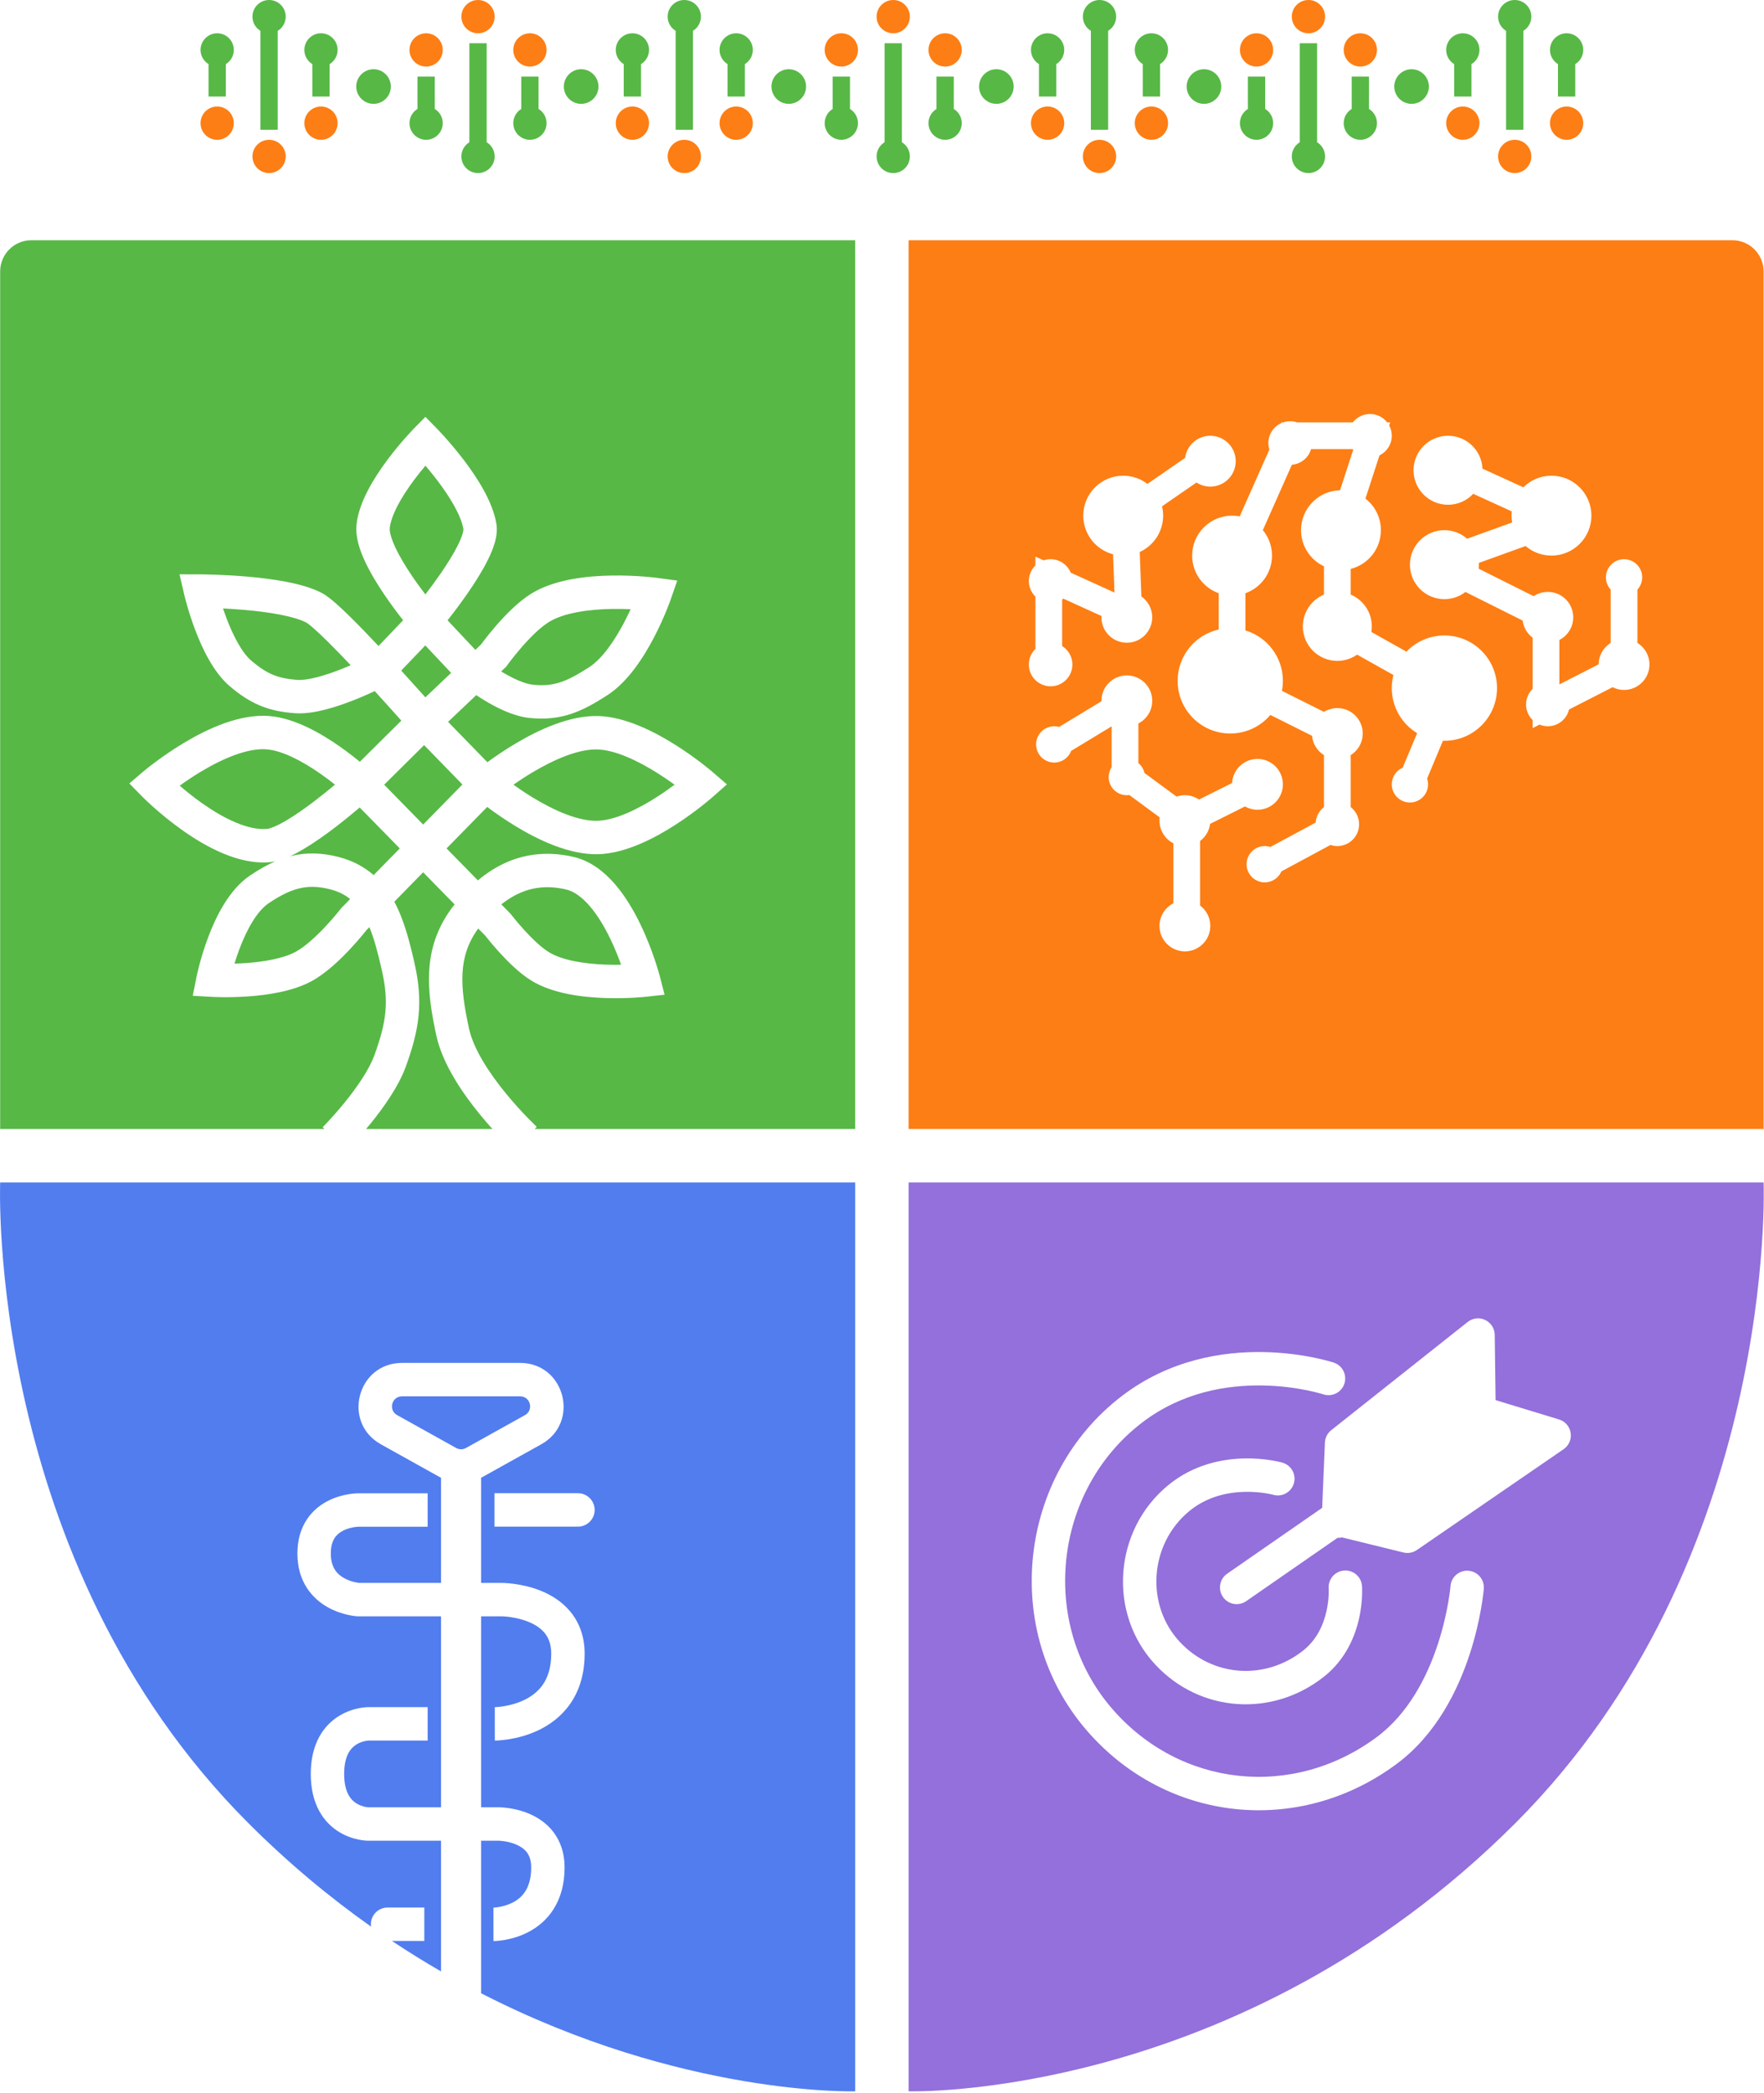
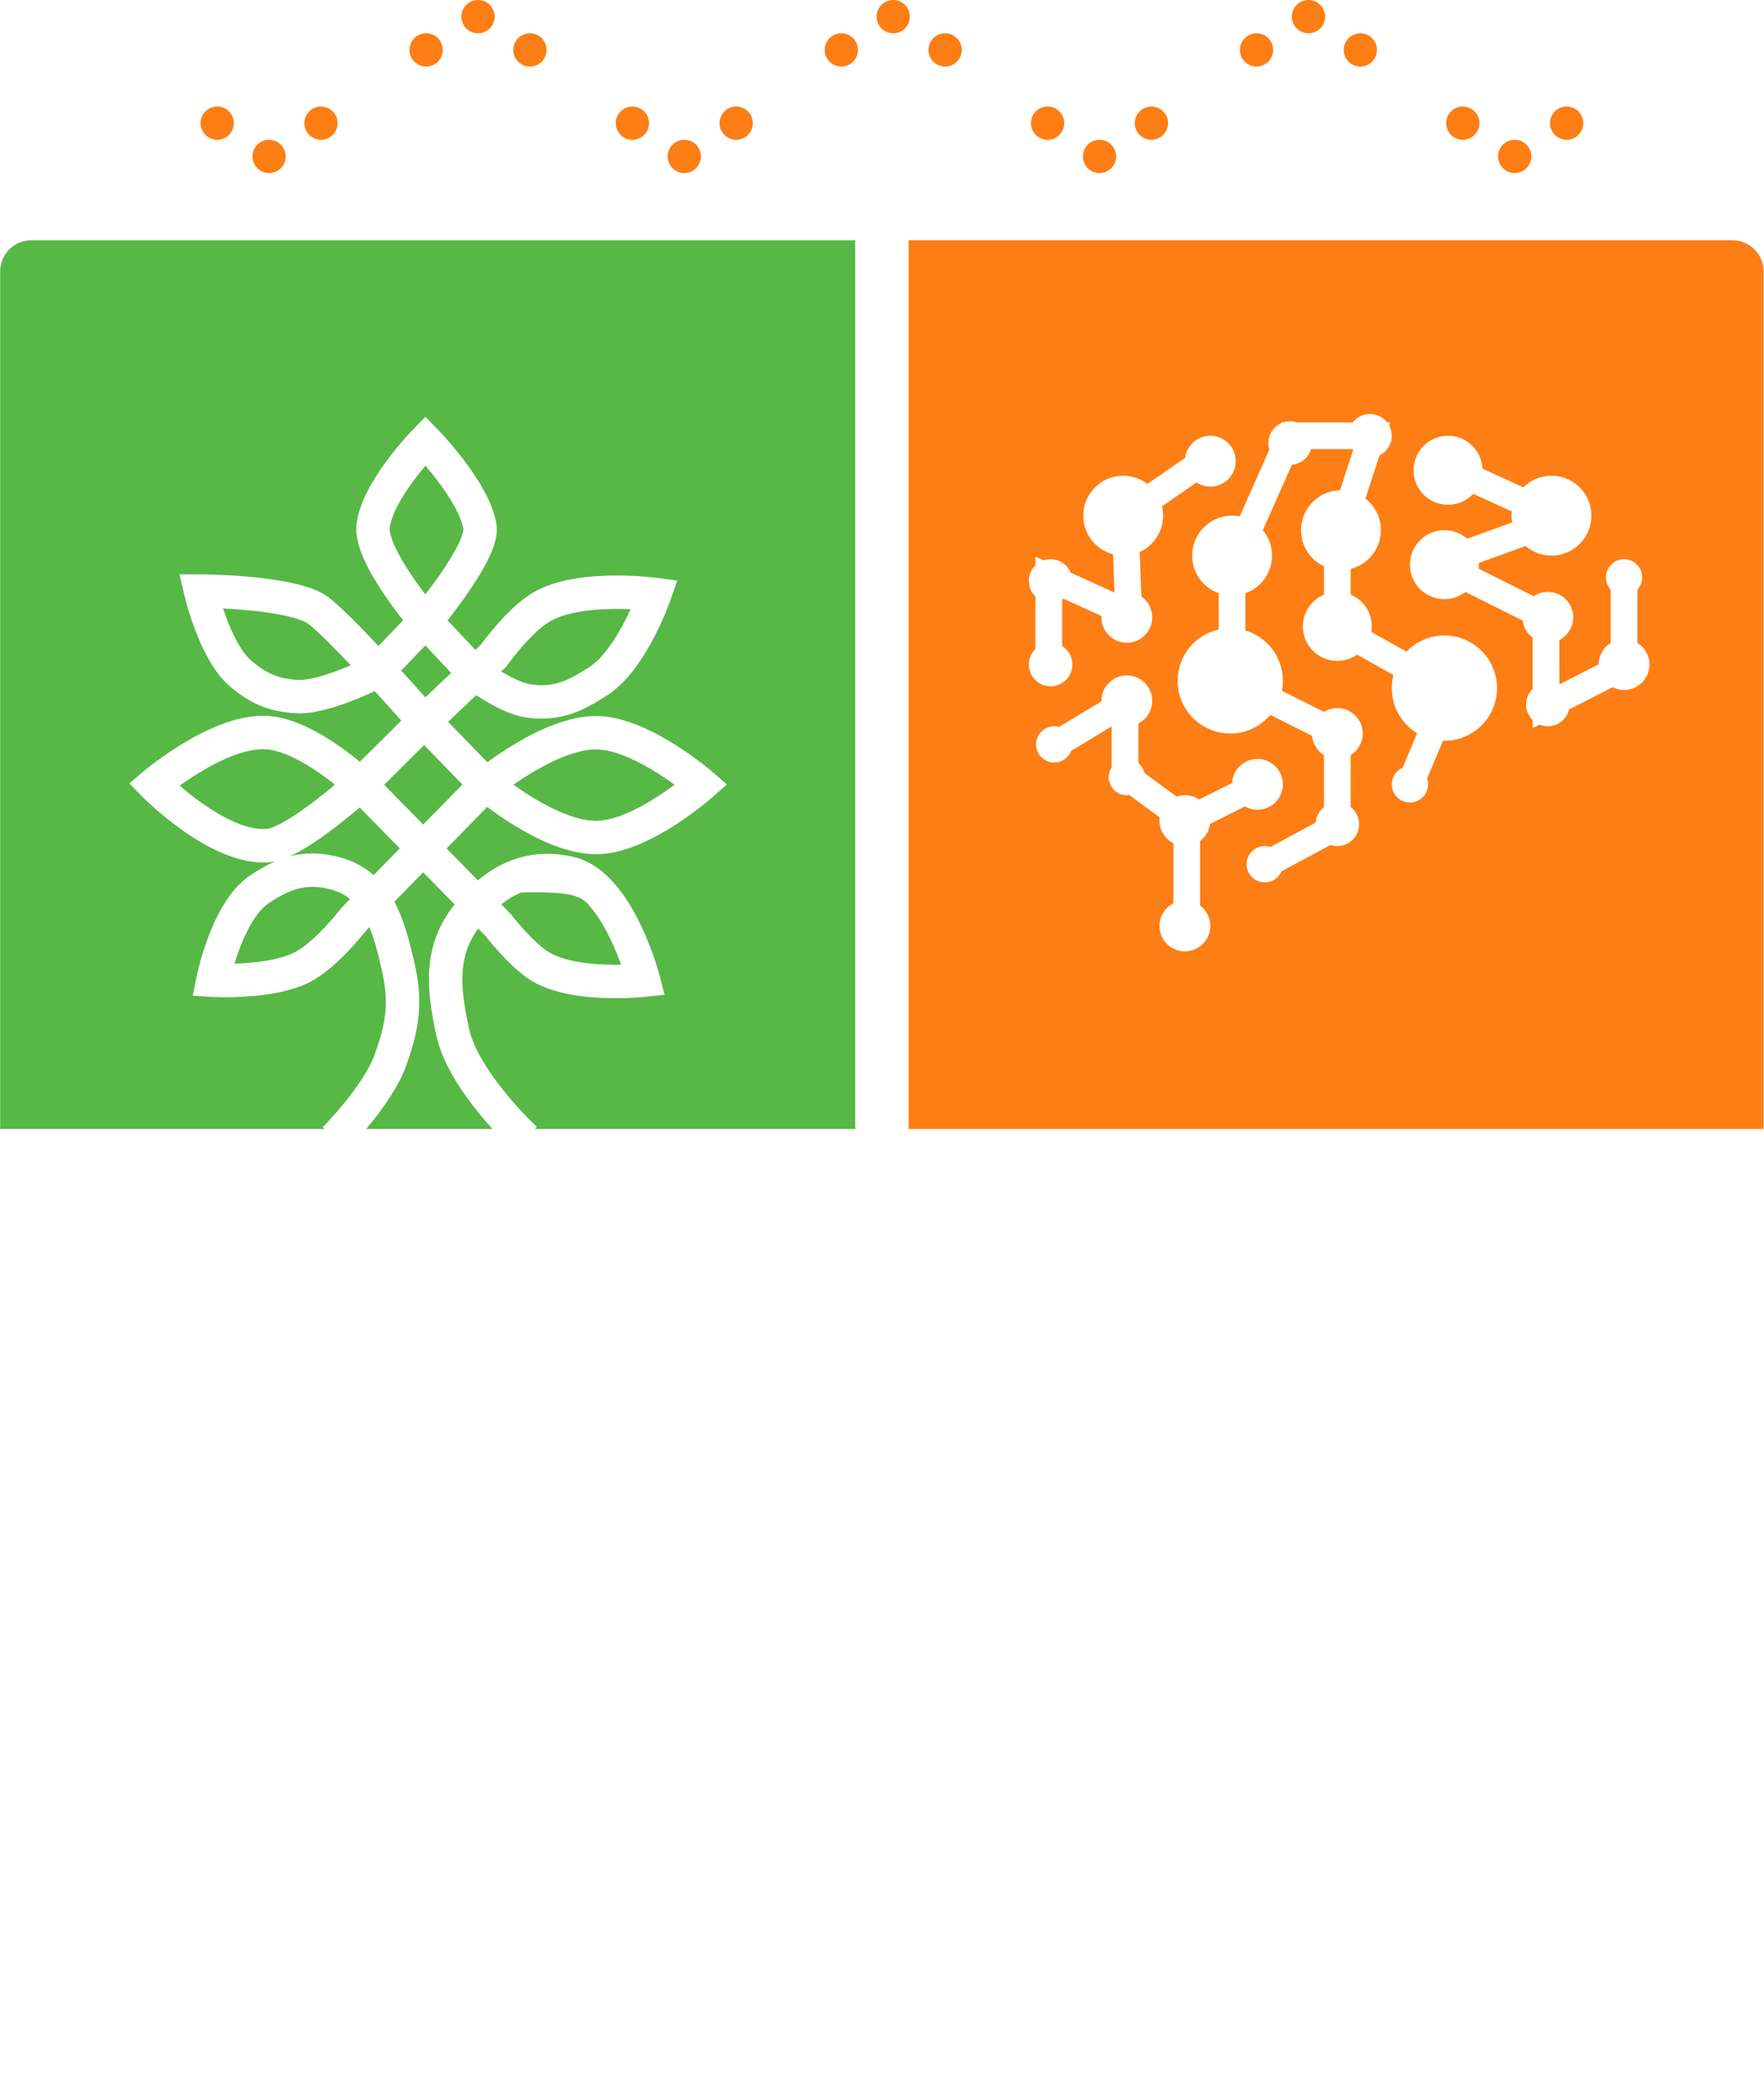
<svg xmlns="http://www.w3.org/2000/svg" version="1.1" width="226" height="268">
  <svg width="226" height="268" viewBox="0 0 226 268" fill="none">
-     <path d="M109.562 30.766V144.586H68.503C68.747 144.323 68.765 144.303 68.767 144.302C68.766 144.302 68.765 144.3 68.764 144.299C68.761 144.297 68.757 144.293 68.751 144.287C68.739 144.276 68.719 144.257 68.694 144.233C68.641 144.183 68.561 144.107 68.458 144.007C68.252 143.806 67.951 143.509 67.584 143.131C66.848 142.373 65.854 141.3 64.822 140.041C62.693 137.443 60.657 134.351 60.085 131.709C58.904 126.252 58.665 122.482 61.268 118.908L62.206 119.867C62.224 119.889 62.244 119.915 62.266 119.943C62.357 120.058 62.486 120.222 62.65 120.421C62.976 120.82 63.44 121.369 63.987 121.97C65.042 123.128 66.557 124.648 68.086 125.584C70.825 127.262 74.626 127.706 77.425 127.808C78.881 127.861 80.186 127.824 81.125 127.774C81.596 127.749 81.979 127.719 82.247 127.697C82.381 127.685 82.487 127.676 82.562 127.668C82.598 127.665 82.628 127.662 82.649 127.66L82.683 127.657L82.686 127.656L85.144 127.385L84.525 124.993L82.452 125.529C84.45 125.011 84.521 124.992 84.524 124.991C84.523 124.99 84.523 124.988 84.523 124.987C84.522 124.984 84.522 124.98 84.521 124.976C84.518 124.968 84.515 124.957 84.511 124.943C84.503 124.914 84.493 124.874 84.479 124.824C84.451 124.723 84.41 124.579 84.358 124.398C84.251 124.036 84.094 123.522 83.886 122.906C83.471 121.677 82.845 120.01 82.004 118.283C81.169 116.566 80.085 114.716 78.733 113.167C77.391 111.631 75.647 110.238 73.47 109.736C70.444 109.038 67.65 109.279 65.098 110.348C63.699 110.934 62.413 111.752 61.223 112.747L57.211 108.652L62.421 103.338C63.318 104.011 64.556 104.889 65.99 105.763C68.847 107.505 72.917 109.513 76.699 109.389C80.232 109.273 83.972 107.281 86.594 105.586C87.957 104.706 89.123 103.833 89.948 103.183C90.362 102.857 90.694 102.584 90.924 102.391C91.039 102.294 91.129 102.218 91.192 102.163C91.223 102.136 91.248 102.114 91.266 102.099L91.293 102.076L91.296 102.073L93.128 100.45L91.276 98.851L89.878 100.471C91.276 98.852 91.276 98.85 91.275 98.85L91.273 98.848C91.271 98.847 91.269 98.844 91.267 98.842C91.262 98.838 91.254 98.832 91.245 98.825C91.228 98.81 91.203 98.788 91.171 98.761C91.108 98.708 91.018 98.633 90.903 98.538C90.672 98.349 90.34 98.083 89.925 97.764C89.097 97.128 87.928 96.275 86.565 95.414C83.939 93.757 80.206 91.812 76.698 91.699C72.941 91.577 68.878 93.536 66.018 95.241C64.582 96.096 63.341 96.955 62.441 97.614L57.406 92.443L61.013 89.02C61.354 89.247 61.742 89.497 62.162 89.749C63.617 90.621 65.77 91.729 67.834 91.944C72.031 92.38 74.696 91.031 77.785 89.048C80.474 87.322 82.503 84.094 83.792 81.624C84.464 80.338 84.989 79.149 85.346 78.282C85.525 77.847 85.662 77.49 85.757 77.239C85.804 77.113 85.841 77.014 85.866 76.944C85.879 76.909 85.889 76.88 85.896 76.861C85.899 76.851 85.902 76.843 85.904 76.837L85.907 76.828L85.908 76.826L86.769 74.352L84.173 74.003L83.888 76.123C84.154 74.147 84.17 74.013 84.171 74.003L84.168 74.002C84.166 74.002 84.162 74.002 84.159 74.001C84.153 74 84.143 73.999 84.132 73.997C84.109 73.995 84.077 73.991 84.036 73.986C83.954 73.976 83.838 73.961 83.69 73.945C83.393 73.912 82.969 73.871 82.447 73.831C81.408 73.752 79.965 73.679 78.355 73.705C75.256 73.756 71.071 74.174 68.083 76.013C66.366 77.07 64.695 78.814 63.535 80.154C62.935 80.847 62.429 81.482 62.073 81.944C61.895 82.175 61.753 82.365 61.654 82.498C61.643 82.514 61.631 82.529 61.62 82.543L60.903 83.224L57.338 79.44C57.34 79.438 57.342 79.436 57.344 79.434C58.057 78.53 59.008 77.283 59.946 75.924C60.878 74.576 61.834 73.066 62.532 71.644C62.881 70.933 63.191 70.197 63.394 69.48C63.589 68.79 63.734 67.955 63.601 67.116C63.138 64.216 61.074 61.086 59.419 58.911C58.55 57.77 57.709 56.784 57.085 56.084C56.773 55.734 56.512 55.453 56.328 55.257C56.236 55.16 56.163 55.083 56.112 55.03C56.087 55.003 56.067 54.983 56.053 54.968C56.046 54.961 56.039 54.955 56.035 54.95C56.033 54.949 56.032 54.946 56.03 54.945L56.028 54.942L54.498 53.382L52.97 54.944L52.969 54.945C52.968 54.945 52.968 54.947 52.967 54.948L52.944 54.97C52.93 54.985 52.909 55.007 52.883 55.033C52.831 55.087 52.759 55.165 52.667 55.263C52.483 55.46 52.222 55.742 51.91 56.095C51.288 56.799 50.452 57.791 49.597 58.94C48.746 60.083 47.852 61.416 47.133 62.8C46.427 64.16 45.818 65.707 45.672 67.251C45.525 68.817 46.113 70.497 46.754 71.878C47.433 73.34 48.352 74.837 49.243 76.153C50.108 77.429 50.979 78.582 51.648 79.432L48.492 82.73C47.296 81.457 46.097 80.211 45.022 79.148C44.285 78.42 43.59 77.76 42.984 77.231C42.424 76.741 41.799 76.235 41.236 75.94C39.947 75.263 38.286 74.818 36.671 74.506C35.018 74.187 33.245 73.977 31.637 73.838C30.023 73.699 28.544 73.629 27.47 73.593C26.932 73.575 26.493 73.566 26.187 73.561C26.034 73.558 25.913 73.558 25.83 73.557C25.789 73.557 25.757 73.556 25.735 73.556H25.698L22.998 73.551L23.61 76.18L25.694 75.696C23.735 76.151 23.617 76.18 23.61 76.182V76.184C23.611 76.186 23.612 76.188 23.612 76.191C23.614 76.196 23.615 76.204 23.617 76.213C23.622 76.232 23.628 76.258 23.636 76.29C23.652 76.355 23.675 76.448 23.705 76.565C23.765 76.799 23.853 77.132 23.97 77.537C24.202 78.347 24.55 79.46 25.009 80.672C25.882 82.975 27.322 86.087 29.445 87.887C30.704 88.956 31.926 89.781 33.314 90.358C34.704 90.936 36.151 91.218 37.809 91.337C39.056 91.427 40.422 91.194 41.653 90.879C42.916 90.557 44.194 90.108 45.316 89.666C46.364 89.254 47.304 88.834 48.01 88.505C49.105 89.703 50.113 90.823 50.917 91.723C51.095 91.922 51.262 92.112 51.418 92.287L46.102 97.556C45.408 96.986 44.515 96.286 43.496 95.575C41.17 93.951 37.824 91.995 34.599 91.706C30.732 91.361 26.535 93.361 23.61 95.108C22.084 96.02 20.769 96.946 19.838 97.643C19.371 97.992 18.997 98.286 18.736 98.496C18.606 98.6 18.505 98.685 18.434 98.743C18.398 98.773 18.37 98.796 18.351 98.813C18.341 98.821 18.332 98.826 18.326 98.831L18.317 98.841C18.319 98.845 18.382 98.92 19.703 100.471L18.177 101.97L18.291 102.084C18.361 102.153 18.461 102.251 18.588 102.373C18.843 102.618 19.21 102.963 19.669 103.371C20.585 104.187 21.881 105.272 23.399 106.344C24.909 107.411 26.685 108.497 28.558 109.283C30.413 110.061 32.508 110.604 34.602 110.413C34.82 110.394 35.041 110.357 35.265 110.309C34.165 110.783 33.105 111.399 32.05 112.108C29.336 113.93 27.653 117.424 26.676 120.013C26.161 121.377 25.788 122.64 25.545 123.56C25.423 124.021 25.333 124.402 25.272 124.669C25.241 124.803 25.217 124.91 25.201 124.985C25.193 125.022 25.187 125.051 25.183 125.073C25.181 125.083 25.179 125.093 25.178 125.099L25.175 125.111L24.696 127.522L27.151 127.664H27.153C27.155 127.664 27.158 127.665 27.16 127.665C27.166 127.666 27.173 127.666 27.182 127.666C27.2 127.667 27.226 127.669 27.258 127.67C27.322 127.673 27.414 127.677 27.53 127.681C27.763 127.689 28.096 127.7 28.505 127.703C29.321 127.711 30.455 127.696 31.727 127.609C34.176 127.44 37.49 126.98 39.947 125.637C41.768 124.642 43.562 122.916 44.812 121.585C45.459 120.895 46.006 120.262 46.392 119.8C46.585 119.569 46.739 119.378 46.846 119.244C46.88 119.201 46.91 119.163 46.935 119.132L47.328 118.731C47.968 120.288 48.438 122.134 48.919 124.238C49.407 126.368 49.526 128.042 49.367 129.658C49.207 131.292 48.754 132.97 47.975 135.117C47.282 137.024 45.696 139.298 44.143 141.207C43.388 142.135 42.68 142.929 42.162 143.491C41.904 143.77 41.694 143.991 41.551 144.14C41.479 144.214 41.424 144.271 41.388 144.308C41.37 144.326 41.356 144.34 41.348 144.348C41.344 144.352 41.341 144.356 41.339 144.358L41.338 144.359C41.34 144.36 41.359 144.38 41.566 144.586H0.02V34.766C0.02 32.557 1.811 30.766 4.02 30.766H109.562ZM58.243 115.822C54.011 121.145 54.632 126.746 55.903 132.615C56.705 136.321 59.327 140.084 61.513 142.752C62.058 143.418 62.593 144.034 63.09 144.586H46.899C47.082 144.369 47.271 144.143 47.462 143.908C49.065 141.938 51.044 139.198 51.996 136.577C52.831 134.276 53.416 132.218 53.626 130.075C53.838 127.912 53.66 125.767 53.091 123.283C52.489 120.654 51.791 117.846 50.519 115.476L54.214 111.708L58.243 115.822ZM66.752 114.294C68.43 113.591 70.305 113.397 72.508 113.905C73.476 114.128 74.488 114.812 75.51 115.982C76.522 117.14 77.412 118.625 78.156 120.155C78.743 121.361 79.216 122.55 79.575 123.546C78.971 123.558 78.295 123.558 77.581 123.532C74.872 123.433 72.048 122.993 70.321 121.936C69.339 121.334 68.162 120.199 67.151 119.089C66.666 118.556 66.252 118.067 65.961 117.711C65.817 117.535 65.703 117.392 65.627 117.295C65.589 117.247 65.559 117.21 65.541 117.186C65.532 117.174 65.525 117.166 65.522 117.16C65.52 117.158 65.518 117.156 65.518 117.156L65.438 117.051L65.346 116.956L64.229 115.817C65.053 115.161 65.893 114.654 66.752 114.294ZM38.35 113.768C39.509 113.491 40.756 113.489 42.318 113.892C43.34 114.156 44.169 114.575 44.862 115.133L43.8 116.218L43.711 116.309L43.634 116.409C43.633 116.41 43.631 116.412 43.629 116.414C43.624 116.42 43.617 116.431 43.606 116.445C43.584 116.472 43.55 116.515 43.505 116.572C43.414 116.685 43.279 116.853 43.107 117.059C42.761 117.473 42.27 118.042 41.693 118.658C40.492 119.937 39.083 121.233 37.895 121.883C36.305 122.752 33.795 123.178 31.433 123.34C30.942 123.374 30.473 123.392 30.039 123.406C30.216 122.827 30.428 122.187 30.679 121.524C31.632 118.998 32.932 116.67 34.436 115.66C35.926 114.66 37.158 114.053 38.35 113.768ZM51.22 108.651L47.868 112.068C46.678 111.027 45.21 110.22 43.387 109.749C41.232 109.193 39.273 109.149 37.356 109.607C37.283 109.624 37.211 109.643 37.139 109.661C37.727 109.394 38.302 109.083 38.834 108.77C40.211 107.961 41.651 106.937 42.936 105.955C44.147 105.03 45.253 104.116 46.085 103.41L51.22 108.651ZM25.804 98.781C28.666 97.071 31.822 95.754 34.217 95.968C36.239 96.149 38.79 97.508 41.048 99.084C41.744 99.57 42.378 100.053 42.917 100.483C42.186 101.096 41.294 101.825 40.338 102.555C39.119 103.486 37.833 104.396 36.666 105.081C35.415 105.816 34.59 106.117 34.214 106.152C33.078 106.255 31.719 105.968 30.212 105.336C28.722 104.712 27.225 103.808 25.867 102.849C24.77 102.074 23.794 101.282 23.02 100.616C23.79 100.062 24.743 99.414 25.804 98.781ZM59.245 100.465L54.216 105.594L49.217 100.493L54.335 95.422L59.245 100.465ZM76.56 95.975C78.835 96.049 81.727 97.422 84.28 99.034C85.078 99.537 85.805 100.041 86.423 100.491C85.803 100.952 85.075 101.474 84.272 101.993C81.721 103.641 78.835 105.038 76.559 105.113C74.132 105.192 71.005 103.81 68.218 102.111C67.304 101.554 66.475 100.99 65.778 100.492C66.473 100.006 67.299 99.459 68.208 98.917C70.997 97.255 74.131 95.897 76.56 95.975ZM16.569 100.331L18.176 101.969L19.703 100.471L18.316 98.842L16.569 100.331ZM57.799 86.171L54.494 89.307C54.371 89.169 54.243 89.023 54.108 88.871C53.355 88.029 52.421 86.992 51.404 85.877L54.487 82.654L57.799 86.171ZM78.424 77.984C79.277 77.97 80.083 77.989 80.793 78.02C80.561 78.525 80.296 79.076 79.999 79.645C78.75 82.037 77.15 84.373 75.474 85.449C72.68 87.241 71.032 87.974 68.276 87.688C67.208 87.577 65.742 86.906 64.362 86.079C64.31 86.048 64.26 86.015 64.21 85.985L64.857 85.371L64.976 85.204C64.976 85.203 64.978 85.201 64.98 85.199C64.984 85.193 64.991 85.182 65.001 85.168C65.021 85.141 65.053 85.098 65.095 85.042C65.178 84.93 65.303 84.763 65.462 84.557C65.781 84.143 66.234 83.574 66.77 82.955C67.883 81.67 69.198 80.35 70.325 79.657C72.254 78.47 75.411 78.033 78.424 77.984ZM28.571 77.922C29.377 77.962 30.3 78.018 31.27 78.102C32.794 78.233 34.406 78.427 35.859 78.707C37.35 78.995 38.518 79.346 39.247 79.729C39.25 79.731 39.274 79.744 39.32 79.775C39.372 79.809 39.44 79.858 39.526 79.922C39.698 80.053 39.912 80.23 40.168 80.454C40.681 80.902 41.308 81.493 42.014 82.191C42.912 83.079 43.912 84.114 44.934 85.194C44.562 85.353 44.165 85.521 43.749 85.685C42.724 86.088 41.626 86.47 40.596 86.733C39.535 87.004 38.688 87.111 38.115 87.07C36.772 86.973 35.805 86.76 34.956 86.407C34.104 86.052 33.259 85.511 32.212 84.623C30.998 83.594 29.871 81.425 29.011 79.156C28.849 78.728 28.703 78.313 28.571 77.922ZM54.505 59.639C54.963 60.175 55.485 60.808 56.014 61.502C57.668 63.675 59.097 66.051 59.374 67.789C59.369 67.755 59.393 67.903 59.276 68.315C59.168 68.699 58.974 69.184 58.693 69.758C58.129 70.906 57.306 72.219 56.426 73.492C55.76 74.454 55.082 75.365 54.497 76.124C53.972 75.437 53.373 74.624 52.784 73.754C51.956 72.532 51.178 71.247 50.635 70.078C50.055 68.828 49.898 68.026 49.933 67.653C50.004 66.892 50.34 65.909 50.93 64.772C51.507 63.659 52.261 62.528 53.029 61.495C53.543 60.804 54.054 60.173 54.505 59.639Z" fill="#57B846" />
+     <path d="M109.562 30.766V144.586H68.503C68.747 144.323 68.765 144.303 68.767 144.302C68.766 144.302 68.765 144.3 68.764 144.299C68.761 144.297 68.757 144.293 68.751 144.287C68.739 144.276 68.719 144.257 68.694 144.233C68.641 144.183 68.561 144.107 68.458 144.007C68.252 143.806 67.951 143.509 67.584 143.131C66.848 142.373 65.854 141.3 64.822 140.041C62.693 137.443 60.657 134.351 60.085 131.709C58.904 126.252 58.665 122.482 61.268 118.908L62.206 119.867C62.224 119.889 62.244 119.915 62.266 119.943C62.357 120.058 62.486 120.222 62.65 120.421C62.976 120.82 63.44 121.369 63.987 121.97C65.042 123.128 66.557 124.648 68.086 125.584C70.825 127.262 74.626 127.706 77.425 127.808C78.881 127.861 80.186 127.824 81.125 127.774C81.596 127.749 81.979 127.719 82.247 127.697C82.381 127.685 82.487 127.676 82.562 127.668C82.598 127.665 82.628 127.662 82.649 127.66L82.683 127.657L82.686 127.656L85.144 127.385L84.525 124.993L82.452 125.529C84.45 125.011 84.521 124.992 84.524 124.991C84.523 124.99 84.523 124.988 84.523 124.987C84.522 124.984 84.522 124.98 84.521 124.976C84.518 124.968 84.515 124.957 84.511 124.943C84.503 124.914 84.493 124.874 84.479 124.824C84.451 124.723 84.41 124.579 84.358 124.398C84.251 124.036 84.094 123.522 83.886 122.906C83.471 121.677 82.845 120.01 82.004 118.283C81.169 116.566 80.085 114.716 78.733 113.167C77.391 111.631 75.647 110.238 73.47 109.736C70.444 109.038 67.65 109.279 65.098 110.348C63.699 110.934 62.413 111.752 61.223 112.747L57.211 108.652L62.421 103.338C63.318 104.011 64.556 104.889 65.99 105.763C68.847 107.505 72.917 109.513 76.699 109.389C80.232 109.273 83.972 107.281 86.594 105.586C87.957 104.706 89.123 103.833 89.948 103.183C90.362 102.857 90.694 102.584 90.924 102.391C91.039 102.294 91.129 102.218 91.192 102.163C91.223 102.136 91.248 102.114 91.266 102.099L91.293 102.076L91.296 102.073L93.128 100.45L91.276 98.851L89.878 100.471C91.276 98.852 91.276 98.85 91.275 98.85L91.273 98.848C91.271 98.847 91.269 98.844 91.267 98.842C91.262 98.838 91.254 98.832 91.245 98.825C91.228 98.81 91.203 98.788 91.171 98.761C91.108 98.708 91.018 98.633 90.903 98.538C90.672 98.349 90.34 98.083 89.925 97.764C89.097 97.128 87.928 96.275 86.565 95.414C83.939 93.757 80.206 91.812 76.698 91.699C72.941 91.577 68.878 93.536 66.018 95.241C64.582 96.096 63.341 96.955 62.441 97.614L57.406 92.443L61.013 89.02C61.354 89.247 61.742 89.497 62.162 89.749C63.617 90.621 65.77 91.729 67.834 91.944C72.031 92.38 74.696 91.031 77.785 89.048C80.474 87.322 82.503 84.094 83.792 81.624C84.464 80.338 84.989 79.149 85.346 78.282C85.525 77.847 85.662 77.49 85.757 77.239C85.804 77.113 85.841 77.014 85.866 76.944C85.879 76.909 85.889 76.88 85.896 76.861C85.899 76.851 85.902 76.843 85.904 76.837L85.907 76.828L85.908 76.826L86.769 74.352L84.173 74.003L83.888 76.123C84.154 74.147 84.17 74.013 84.171 74.003L84.168 74.002C84.166 74.002 84.162 74.002 84.159 74.001C84.153 74 84.143 73.999 84.132 73.997C84.109 73.995 84.077 73.991 84.036 73.986C83.954 73.976 83.838 73.961 83.69 73.945C83.393 73.912 82.969 73.871 82.447 73.831C81.408 73.752 79.965 73.679 78.355 73.705C75.256 73.756 71.071 74.174 68.083 76.013C66.366 77.07 64.695 78.814 63.535 80.154C62.935 80.847 62.429 81.482 62.073 81.944C61.895 82.175 61.753 82.365 61.654 82.498C61.643 82.514 61.631 82.529 61.62 82.543L60.903 83.224L57.338 79.44C57.34 79.438 57.342 79.436 57.344 79.434C58.057 78.53 59.008 77.283 59.946 75.924C60.878 74.576 61.834 73.066 62.532 71.644C62.881 70.933 63.191 70.197 63.394 69.48C63.589 68.79 63.734 67.955 63.601 67.116C63.138 64.216 61.074 61.086 59.419 58.911C58.55 57.77 57.709 56.784 57.085 56.084C56.773 55.734 56.512 55.453 56.328 55.257C56.236 55.16 56.163 55.083 56.112 55.03C56.087 55.003 56.067 54.983 56.053 54.968C56.046 54.961 56.039 54.955 56.035 54.95C56.033 54.949 56.032 54.946 56.03 54.945L56.028 54.942L54.498 53.382L52.97 54.944L52.969 54.945C52.968 54.945 52.968 54.947 52.967 54.948L52.944 54.97C52.93 54.985 52.909 55.007 52.883 55.033C52.831 55.087 52.759 55.165 52.667 55.263C52.483 55.46 52.222 55.742 51.91 56.095C51.288 56.799 50.452 57.791 49.597 58.94C48.746 60.083 47.852 61.416 47.133 62.8C46.427 64.16 45.818 65.707 45.672 67.251C45.525 68.817 46.113 70.497 46.754 71.878C47.433 73.34 48.352 74.837 49.243 76.153C50.108 77.429 50.979 78.582 51.648 79.432L48.492 82.73C47.296 81.457 46.097 80.211 45.022 79.148C44.285 78.42 43.59 77.76 42.984 77.231C42.424 76.741 41.799 76.235 41.236 75.94C39.947 75.263 38.286 74.818 36.671 74.506C35.018 74.187 33.245 73.977 31.637 73.838C30.023 73.699 28.544 73.629 27.47 73.593C26.932 73.575 26.493 73.566 26.187 73.561C26.034 73.558 25.913 73.558 25.83 73.557C25.789 73.557 25.757 73.556 25.735 73.556H25.698L22.998 73.551L23.61 76.18L25.694 75.696C23.735 76.151 23.617 76.18 23.61 76.182V76.184C23.611 76.186 23.612 76.188 23.612 76.191C23.614 76.196 23.615 76.204 23.617 76.213C23.622 76.232 23.628 76.258 23.636 76.29C23.652 76.355 23.675 76.448 23.705 76.565C23.765 76.799 23.853 77.132 23.97 77.537C24.202 78.347 24.55 79.46 25.009 80.672C25.882 82.975 27.322 86.087 29.445 87.887C30.704 88.956 31.926 89.781 33.314 90.358C34.704 90.936 36.151 91.218 37.809 91.337C39.056 91.427 40.422 91.194 41.653 90.879C42.916 90.557 44.194 90.108 45.316 89.666C46.364 89.254 47.304 88.834 48.01 88.505C49.105 89.703 50.113 90.823 50.917 91.723C51.095 91.922 51.262 92.112 51.418 92.287L46.102 97.556C45.408 96.986 44.515 96.286 43.496 95.575C41.17 93.951 37.824 91.995 34.599 91.706C30.732 91.361 26.535 93.361 23.61 95.108C22.084 96.02 20.769 96.946 19.838 97.643C19.371 97.992 18.997 98.286 18.736 98.496C18.606 98.6 18.505 98.685 18.434 98.743C18.398 98.773 18.37 98.796 18.351 98.813C18.341 98.821 18.332 98.826 18.326 98.831L18.317 98.841C18.319 98.845 18.382 98.92 19.703 100.471L18.177 101.97L18.291 102.084C18.361 102.153 18.461 102.251 18.588 102.373C18.843 102.618 19.21 102.963 19.669 103.371C20.585 104.187 21.881 105.272 23.399 106.344C24.909 107.411 26.685 108.497 28.558 109.283C30.413 110.061 32.508 110.604 34.602 110.413C34.82 110.394 35.041 110.357 35.265 110.309C34.165 110.783 33.105 111.399 32.05 112.108C29.336 113.93 27.653 117.424 26.676 120.013C26.161 121.377 25.788 122.64 25.545 123.56C25.423 124.021 25.333 124.402 25.272 124.669C25.241 124.803 25.217 124.91 25.201 124.985C25.193 125.022 25.187 125.051 25.183 125.073C25.181 125.083 25.179 125.093 25.178 125.099L25.175 125.111L24.696 127.522L27.151 127.664H27.153C27.155 127.664 27.158 127.665 27.16 127.665C27.166 127.666 27.173 127.666 27.182 127.666C27.2 127.667 27.226 127.669 27.258 127.67C27.322 127.673 27.414 127.677 27.53 127.681C27.763 127.689 28.096 127.7 28.505 127.703C29.321 127.711 30.455 127.696 31.727 127.609C34.176 127.44 37.49 126.98 39.947 125.637C41.768 124.642 43.562 122.916 44.812 121.585C45.459 120.895 46.006 120.262 46.392 119.8C46.585 119.569 46.739 119.378 46.846 119.244C46.88 119.201 46.91 119.163 46.935 119.132L47.328 118.731C47.968 120.288 48.438 122.134 48.919 124.238C49.407 126.368 49.526 128.042 49.367 129.658C49.207 131.292 48.754 132.97 47.975 135.117C47.282 137.024 45.696 139.298 44.143 141.207C43.388 142.135 42.68 142.929 42.162 143.491C41.904 143.77 41.694 143.991 41.551 144.14C41.479 144.214 41.424 144.271 41.388 144.308C41.37 144.326 41.356 144.34 41.348 144.348C41.344 144.352 41.341 144.356 41.339 144.358L41.338 144.359C41.34 144.36 41.359 144.38 41.566 144.586H0.02V34.766C0.02 32.557 1.811 30.766 4.02 30.766H109.562ZM58.243 115.822C54.011 121.145 54.632 126.746 55.903 132.615C56.705 136.321 59.327 140.084 61.513 142.752C62.058 143.418 62.593 144.034 63.09 144.586H46.899C47.082 144.369 47.271 144.143 47.462 143.908C49.065 141.938 51.044 139.198 51.996 136.577C52.831 134.276 53.416 132.218 53.626 130.075C53.838 127.912 53.66 125.767 53.091 123.283C52.489 120.654 51.791 117.846 50.519 115.476L54.214 111.708L58.243 115.822ZM66.752 114.294C73.476 114.128 74.488 114.812 75.51 115.982C76.522 117.14 77.412 118.625 78.156 120.155C78.743 121.361 79.216 122.55 79.575 123.546C78.971 123.558 78.295 123.558 77.581 123.532C74.872 123.433 72.048 122.993 70.321 121.936C69.339 121.334 68.162 120.199 67.151 119.089C66.666 118.556 66.252 118.067 65.961 117.711C65.817 117.535 65.703 117.392 65.627 117.295C65.589 117.247 65.559 117.21 65.541 117.186C65.532 117.174 65.525 117.166 65.522 117.16C65.52 117.158 65.518 117.156 65.518 117.156L65.438 117.051L65.346 116.956L64.229 115.817C65.053 115.161 65.893 114.654 66.752 114.294ZM38.35 113.768C39.509 113.491 40.756 113.489 42.318 113.892C43.34 114.156 44.169 114.575 44.862 115.133L43.8 116.218L43.711 116.309L43.634 116.409C43.633 116.41 43.631 116.412 43.629 116.414C43.624 116.42 43.617 116.431 43.606 116.445C43.584 116.472 43.55 116.515 43.505 116.572C43.414 116.685 43.279 116.853 43.107 117.059C42.761 117.473 42.27 118.042 41.693 118.658C40.492 119.937 39.083 121.233 37.895 121.883C36.305 122.752 33.795 123.178 31.433 123.34C30.942 123.374 30.473 123.392 30.039 123.406C30.216 122.827 30.428 122.187 30.679 121.524C31.632 118.998 32.932 116.67 34.436 115.66C35.926 114.66 37.158 114.053 38.35 113.768ZM51.22 108.651L47.868 112.068C46.678 111.027 45.21 110.22 43.387 109.749C41.232 109.193 39.273 109.149 37.356 109.607C37.283 109.624 37.211 109.643 37.139 109.661C37.727 109.394 38.302 109.083 38.834 108.77C40.211 107.961 41.651 106.937 42.936 105.955C44.147 105.03 45.253 104.116 46.085 103.41L51.22 108.651ZM25.804 98.781C28.666 97.071 31.822 95.754 34.217 95.968C36.239 96.149 38.79 97.508 41.048 99.084C41.744 99.57 42.378 100.053 42.917 100.483C42.186 101.096 41.294 101.825 40.338 102.555C39.119 103.486 37.833 104.396 36.666 105.081C35.415 105.816 34.59 106.117 34.214 106.152C33.078 106.255 31.719 105.968 30.212 105.336C28.722 104.712 27.225 103.808 25.867 102.849C24.77 102.074 23.794 101.282 23.02 100.616C23.79 100.062 24.743 99.414 25.804 98.781ZM59.245 100.465L54.216 105.594L49.217 100.493L54.335 95.422L59.245 100.465ZM76.56 95.975C78.835 96.049 81.727 97.422 84.28 99.034C85.078 99.537 85.805 100.041 86.423 100.491C85.803 100.952 85.075 101.474 84.272 101.993C81.721 103.641 78.835 105.038 76.559 105.113C74.132 105.192 71.005 103.81 68.218 102.111C67.304 101.554 66.475 100.99 65.778 100.492C66.473 100.006 67.299 99.459 68.208 98.917C70.997 97.255 74.131 95.897 76.56 95.975ZM16.569 100.331L18.176 101.969L19.703 100.471L18.316 98.842L16.569 100.331ZM57.799 86.171L54.494 89.307C54.371 89.169 54.243 89.023 54.108 88.871C53.355 88.029 52.421 86.992 51.404 85.877L54.487 82.654L57.799 86.171ZM78.424 77.984C79.277 77.97 80.083 77.989 80.793 78.02C80.561 78.525 80.296 79.076 79.999 79.645C78.75 82.037 77.15 84.373 75.474 85.449C72.68 87.241 71.032 87.974 68.276 87.688C67.208 87.577 65.742 86.906 64.362 86.079C64.31 86.048 64.26 86.015 64.21 85.985L64.857 85.371L64.976 85.204C64.976 85.203 64.978 85.201 64.98 85.199C64.984 85.193 64.991 85.182 65.001 85.168C65.021 85.141 65.053 85.098 65.095 85.042C65.178 84.93 65.303 84.763 65.462 84.557C65.781 84.143 66.234 83.574 66.77 82.955C67.883 81.67 69.198 80.35 70.325 79.657C72.254 78.47 75.411 78.033 78.424 77.984ZM28.571 77.922C29.377 77.962 30.3 78.018 31.27 78.102C32.794 78.233 34.406 78.427 35.859 78.707C37.35 78.995 38.518 79.346 39.247 79.729C39.25 79.731 39.274 79.744 39.32 79.775C39.372 79.809 39.44 79.858 39.526 79.922C39.698 80.053 39.912 80.23 40.168 80.454C40.681 80.902 41.308 81.493 42.014 82.191C42.912 83.079 43.912 84.114 44.934 85.194C44.562 85.353 44.165 85.521 43.749 85.685C42.724 86.088 41.626 86.47 40.596 86.733C39.535 87.004 38.688 87.111 38.115 87.07C36.772 86.973 35.805 86.76 34.956 86.407C34.104 86.052 33.259 85.511 32.212 84.623C30.998 83.594 29.871 81.425 29.011 79.156C28.849 78.728 28.703 78.313 28.571 77.922ZM54.505 59.639C54.963 60.175 55.485 60.808 56.014 61.502C57.668 63.675 59.097 66.051 59.374 67.789C59.369 67.755 59.393 67.903 59.276 68.315C59.168 68.699 58.974 69.184 58.693 69.758C58.129 70.906 57.306 72.219 56.426 73.492C55.76 74.454 55.082 75.365 54.497 76.124C53.972 75.437 53.373 74.624 52.784 73.754C51.956 72.532 51.178 71.247 50.635 70.078C50.055 68.828 49.898 68.026 49.933 67.653C50.004 66.892 50.34 65.909 50.93 64.772C51.507 63.659 52.261 62.528 53.029 61.495C53.543 60.804 54.054 60.173 54.505 59.639Z" fill="#57B846" />
    <path d="M34.475 17.902C35.652 17.902 36.606 18.857 36.606 20.034C36.606 21.211 35.652 22.166 34.475 22.166C33.298 22.166 32.343 21.211 32.343 20.034C32.343 18.857 33.298 17.902 34.475 17.902ZM87.67 17.902C88.847 17.902 89.802 18.857 89.802 20.034C89.802 21.211 88.847 22.166 87.67 22.166C86.493 22.166 85.539 21.211 85.539 20.034C85.539 18.857 86.493 17.902 87.67 17.902ZM140.866 17.902C142.043 17.902 142.998 18.857 142.998 20.034C142.998 21.211 142.043 22.166 140.866 22.166C139.689 22.166 138.735 21.211 138.734 20.034C138.734 18.857 139.689 17.902 140.866 17.902ZM194.063 17.902C195.24 17.903 196.193 18.857 196.193 20.034C196.193 21.211 195.24 22.166 194.063 22.166C192.885 22.166 191.931 21.211 191.931 20.034C191.931 18.857 192.885 17.902 194.063 17.902ZM27.825 13.641C29.002 13.641 29.956 14.595 29.956 15.771C29.956 16.948 29.002 17.903 27.825 17.903C26.648 17.903 25.694 16.949 25.694 15.771C25.694 14.594 26.648 13.641 27.825 13.641ZM41.124 13.641C42.301 13.641 43.255 14.595 43.255 15.771C43.255 16.949 42.301 17.903 41.124 17.903C39.947 17.903 38.992 16.949 38.992 15.771C38.992 14.594 39.947 13.641 41.124 13.641ZM81.021 13.641C82.198 13.641 83.152 14.594 83.153 15.771C83.153 16.949 82.198 17.903 81.021 17.903C79.844 17.903 78.89 16.949 78.89 15.771C78.89 14.595 79.844 13.641 81.021 13.641ZM94.32 13.641C95.497 13.641 96.451 14.594 96.451 15.771C96.451 16.949 95.497 17.903 94.32 17.903C93.142 17.903 92.189 16.948 92.189 15.771C92.189 14.595 93.142 13.641 94.32 13.641ZM134.217 13.641C135.394 13.641 136.348 14.594 136.348 15.771C136.348 16.949 135.394 17.903 134.217 17.903C133.04 17.903 132.085 16.949 132.085 15.771C132.085 14.594 133.04 13.641 134.217 13.641ZM147.516 13.641C148.693 13.641 149.648 14.594 149.648 15.771C149.648 16.949 148.693 17.903 147.516 17.903C146.339 17.903 145.384 16.949 145.384 15.771C145.384 14.594 146.339 13.641 147.516 13.641ZM187.412 13.641C188.589 13.641 189.544 14.594 189.544 15.771C189.544 16.949 188.589 17.903 187.412 17.903C186.235 17.903 185.281 16.948 185.281 15.771C185.281 14.595 186.235 13.641 187.412 13.641ZM200.712 13.641C201.889 13.641 202.843 14.595 202.843 15.771C202.843 16.948 201.889 17.903 200.712 17.903C199.535 17.903 198.58 16.949 198.58 15.771C198.58 14.594 199.535 13.641 200.712 13.641ZM54.593 4.263C55.77 4.263 56.725 5.217 56.725 6.394C56.725 7.571 55.77 8.525 54.593 8.525C53.416 8.525 52.462 7.571 52.462 6.394C52.462 5.217 53.416 4.263 54.593 4.263ZM67.892 4.263C69.069 4.263 70.023 5.217 70.024 6.394C70.024 7.571 69.069 8.525 67.892 8.525C66.715 8.525 65.761 7.571 65.761 6.394C65.761 5.217 66.715 4.263 67.892 4.263ZM107.789 4.263C108.966 4.263 109.92 5.217 109.92 6.394C109.92 7.571 108.966 8.525 107.789 8.525C106.612 8.525 105.657 7.571 105.657 6.394C105.657 5.217 106.612 4.263 107.789 4.263ZM121.088 4.263C122.265 4.263 123.22 5.217 123.22 6.394C123.22 7.571 122.265 8.525 121.088 8.525C119.911 8.525 118.956 7.571 118.956 6.394C118.956 5.217 119.911 4.263 121.088 4.263ZM160.984 4.263C162.162 4.263 163.116 5.217 163.116 6.394C163.116 7.571 162.162 8.525 160.984 8.525C159.808 8.525 158.854 7.571 158.854 6.394C158.854 5.217 159.808 4.263 160.984 4.263ZM174.284 4.263C175.461 4.263 176.415 5.217 176.415 6.394C176.415 7.571 175.461 8.525 174.284 8.525C173.107 8.525 172.152 7.571 172.152 6.394C172.153 5.217 173.107 4.263 174.284 4.263ZM61.242 0C62.419 1.02897e-07 63.374 0.954 63.374 2.131C63.374 3.308 62.419 4.263 61.242 4.263C60.065 4.263 59.111 3.308 59.111 2.131C59.112 0.954 60.065 0 61.242 0ZM114.439 0C115.616 8.24519e-05 116.569 0.954 116.569 2.131C116.569 3.308 115.616 4.263 114.439 4.263C113.261 4.263 112.307 3.308 112.307 2.131C112.307 0.954 113.262 -1.02897e-07 114.439 0ZM167.635 0C168.812 0 169.766 0.954 169.766 2.131C169.766 3.308 168.812 4.262 167.635 4.263C166.458 4.263 165.503 3.308 165.503 2.131C165.503 0.954 166.458 -1.02897e-07 167.635 0Z" fill="#FD7E14" />
-     <path d="M62.351 18.215C62.964 18.589 63.374 19.263 63.374 20.034C63.374 21.211 62.419 22.165 61.242 22.165C60.065 22.165 59.112 21.211 59.111 20.034C59.111 19.263 59.522 18.589 60.135 18.215V5.541H62.351V18.215ZM115.547 18.216C116.16 18.59 116.569 19.264 116.569 20.034C116.569 21.211 115.616 22.165 114.439 22.165C113.262 22.165 112.307 21.211 112.307 20.034C112.307 19.263 112.717 18.589 113.33 18.215V5.541H115.547V18.216ZM168.743 18.216C169.356 18.59 169.766 19.264 169.766 20.034C169.766 21.211 168.812 22.165 167.635 22.165C166.458 22.165 165.503 21.211 165.503 20.034C165.503 19.263 165.913 18.589 166.526 18.215V5.541H168.743V18.216ZM55.701 13.953C56.314 14.328 56.725 15.001 56.725 15.771C56.725 16.948 55.77 17.902 54.593 17.902C53.416 17.902 52.462 16.948 52.462 15.771C52.462 15.001 52.872 14.328 53.484 13.953V9.804H55.701V13.953ZM69 13.952C69.613 14.326 70.024 15.001 70.024 15.771C70.023 16.948 69.069 17.902 67.892 17.902C66.715 17.902 65.761 16.948 65.761 15.771C65.761 15.001 66.171 14.328 66.783 13.953V9.804H69V13.952ZM108.898 13.953C109.51 14.328 109.92 15.001 109.92 15.771C109.92 16.948 108.966 17.902 107.789 17.902C106.612 17.902 105.657 16.948 105.657 15.771C105.657 15.001 106.068 14.326 106.681 13.952V9.804H108.898V13.953ZM122.196 13.953C122.809 14.328 123.22 15.001 123.22 15.771C123.22 16.948 122.265 17.902 121.088 17.902C119.911 17.902 118.956 16.948 118.956 15.771C118.956 15.001 119.367 14.328 119.98 13.953V9.804H122.196V13.953ZM162.093 13.952C162.706 14.326 163.116 15.001 163.116 15.771C163.116 16.948 162.162 17.902 160.984 17.902C159.808 17.902 158.854 16.948 158.854 15.771C158.854 15.001 159.264 14.326 159.877 13.952V9.804H162.093V13.952ZM175.393 13.953C176.005 14.328 176.415 15.001 176.415 15.771C176.415 16.948 175.461 17.902 174.284 17.902C173.107 17.902 172.153 16.948 172.152 15.771C172.152 15.001 172.563 14.326 173.176 13.952V9.804H175.393V13.953ZM34.475 9.53674e-07C35.652 0 36.606 0.955 36.606 2.132C36.605 2.903 36.195 3.576 35.582 3.95V16.624H33.366V3.95C32.753 3.576 32.343 2.903 32.343 2.132C32.343 0.955 33.298 9.53674e-07 34.475 9.53674e-07ZM87.67 9.53674e-07C88.847 9.53674e-07 89.802 0.955 89.802 2.132C89.802 2.903 89.391 3.576 88.778 3.95V16.624H86.562V3.949C85.949 3.575 85.539 2.902 85.539 2.132C85.539 0.955 86.493 0 87.67 9.53674e-07ZM140.866 9.53674e-07C142.043 2.5595e-05 142.998 0.955 142.998 2.132C142.998 2.902 142.587 3.575 141.975 3.949V16.624H139.758V3.949C139.145 3.575 138.735 2.902 138.734 2.132C138.734 0.955 139.689 9.53674e-07 140.866 9.53674e-07ZM194.063 9.53674e-07C195.24 0 196.193 0.955 196.193 2.132C196.193 2.903 195.783 3.576 195.17 3.95V16.624H192.954V3.95C192.341 3.576 191.931 2.903 191.931 2.132C191.931 0.955 192.885 9.53674e-07 194.063 9.53674e-07ZM47.858 8.866C49.083 8.866 50.075 9.859 50.075 11.083C50.075 12.307 49.083 13.3 47.858 13.3C46.634 13.3 45.642 12.307 45.642 11.083C45.642 9.859 46.634 8.866 47.858 8.866ZM74.456 8.866C75.68 8.866 76.673 9.859 76.673 11.083C76.673 12.307 75.68 13.3 74.456 13.3C73.232 13.3 72.24 12.307 72.24 11.083C72.24 9.859 73.232 8.866 74.456 8.866ZM101.055 8.866C102.279 8.866 103.272 9.859 103.272 11.083C103.272 12.307 102.279 13.3 101.055 13.3C99.831 13.3 98.838 12.307 98.838 11.083C98.838 9.859 99.831 8.866 101.055 8.866ZM127.652 8.866C128.877 8.866 129.869 9.859 129.869 11.083C129.869 12.307 128.877 13.3 127.652 13.3C126.428 13.3 125.436 12.307 125.436 11.083C125.436 9.859 126.428 8.866 127.652 8.866ZM154.25 8.866C155.474 8.866 156.467 9.859 156.467 11.083C156.467 12.307 155.474 13.3 154.25 13.3C153.026 13.3 152.033 12.307 152.033 11.083C152.033 9.859 153.026 8.866 154.25 8.866ZM180.849 8.866C182.073 8.866 183.066 9.859 183.066 11.083C183.065 12.307 182.073 13.3 180.849 13.3C179.625 13.3 178.632 12.307 178.632 11.083C178.632 9.859 179.625 8.866 180.849 8.866ZM27.825 4.263C29.002 4.263 29.956 5.218 29.956 6.395C29.956 7.165 29.546 7.838 28.933 8.212V12.361H26.717V8.212C26.104 7.838 25.694 7.165 25.694 6.395C25.694 5.217 26.648 4.263 27.825 4.263ZM41.124 4.263C42.301 4.263 43.255 5.217 43.255 6.395C43.255 7.165 42.845 7.837 42.233 8.211V12.361H40.016V8.212C39.403 7.838 38.992 7.165 38.992 6.395C38.992 5.217 39.947 4.263 41.124 4.263ZM81.021 4.263C82.198 4.263 83.153 5.217 83.153 6.395C83.152 7.165 82.742 7.838 82.129 8.212V12.361H79.912V8.211C79.3 7.837 78.89 7.165 78.89 6.395C78.89 5.217 79.844 4.263 81.021 4.263ZM94.32 4.263C95.497 4.263 96.451 5.217 96.451 6.395C96.451 7.165 96.041 7.838 95.428 8.212V12.361H93.211V8.211C92.599 7.837 92.189 7.165 92.189 6.395C92.189 5.218 93.142 4.263 94.32 4.263ZM134.217 4.263C135.394 4.263 136.348 5.217 136.348 6.395C136.348 7.165 135.938 7.837 135.325 8.211V12.361H133.109V8.211C132.496 7.837 132.085 7.165 132.085 6.395C132.085 5.217 133.04 4.263 134.217 4.263ZM147.516 4.263C148.693 4.263 149.648 5.217 149.648 6.395C149.647 7.165 149.237 7.837 148.624 8.211V12.361H146.407V8.211C145.795 7.837 145.384 7.165 145.384 6.395C145.384 5.217 146.339 4.263 147.516 4.263ZM187.412 4.263C188.589 4.263 189.544 5.217 189.544 6.395C189.544 7.165 189.133 7.838 188.521 8.212V12.361H186.304V8.211C185.692 7.837 185.282 7.165 185.281 6.395C185.281 5.218 186.235 4.263 187.412 4.263ZM200.712 4.263C201.889 4.263 202.843 5.217 202.843 6.395C202.843 7.165 202.432 7.838 201.819 8.212V12.361H199.604V8.212C198.991 7.838 198.58 7.165 198.58 6.395C198.58 5.217 199.535 4.263 200.712 4.263Z" fill="#57B846" />
    <path d="M221.95 30.766C224.159 30.766 225.95 32.557 225.95 34.766V144.586H116.408V30.766H221.95ZM144.368 86.496C142.57 86.496 141.112 87.953 141.112 89.75C141.112 89.77 141.112 89.79 141.113 89.81L135.691 93.093C135.492 93.038 135.283 93.006 135.067 93.006C133.783 93.006 132.743 94.047 132.743 95.33C132.743 96.614 133.783 97.655 135.067 97.656C136.059 97.656 136.904 97.033 137.238 96.158L142.422 93.019V98.243C142.182 98.608 142.043 99.045 142.042 99.515C142.042 100.799 143.084 101.84 144.368 101.84C144.477 101.84 144.584 101.83 144.689 101.816L148.58 104.676C148.562 104.813 148.552 104.954 148.552 105.096C148.552 106.361 149.274 107.456 150.328 107.994V115.681C149.274 116.22 148.552 117.316 148.552 118.58C148.552 120.378 150.01 121.835 151.807 121.835C153.605 121.835 155.062 120.378 155.062 118.58C155.062 117.512 154.546 116.562 153.75 115.969V107.705C154.441 107.19 154.92 106.407 155.034 105.51L159.501 103.277C159.975 103.546 160.523 103.7 161.107 103.701C162.904 103.7 164.362 102.243 164.362 100.446C164.362 98.648 162.904 97.191 161.107 97.191C159.367 97.191 157.946 98.556 157.856 100.274L153.619 102.391C153.101 102.043 152.478 101.84 151.807 101.84C151.435 101.84 151.077 101.903 150.744 102.018L146.63 98.993C146.514 98.487 146.234 98.042 145.846 97.722V92.65C146.9 92.111 147.622 91.015 147.622 89.75C147.621 87.953 146.165 86.497 144.368 86.496ZM175.522 53.017C174.626 53.017 173.829 53.439 173.319 54.095H166.188C165.907 54 165.605 53.947 165.292 53.947C164.978 53.947 164.676 53.999 164.395 54.095H164.179L164.132 54.199C163.17 54.639 162.502 55.609 162.502 56.737C162.502 57.029 162.547 57.312 162.63 57.577L158.829 66.13C158.512 66.069 158.186 66.037 157.852 66.037C155.027 66.037 152.737 68.327 152.737 71.152C152.737 73.376 154.157 75.267 156.139 75.971V80.616C153.128 81.29 150.877 83.979 150.876 87.194C150.877 90.917 153.896 93.936 157.62 93.936C159.678 93.936 161.519 93.012 162.755 91.558L168.094 94.228C168.187 95.275 168.777 96.178 169.625 96.704V103.358C169.022 103.827 168.617 104.538 168.555 105.345L162.759 108.466C162.532 108.392 162.289 108.351 162.037 108.351C160.753 108.351 159.711 109.392 159.711 110.676C159.712 111.96 160.753 113 162.037 113C162.994 113 163.815 112.421 164.171 111.594L170.459 108.208C170.735 108.3 171.03 108.351 171.336 108.351C172.877 108.351 174.126 107.101 174.126 105.56C174.126 104.665 173.704 103.868 173.048 103.358V96.704C173.974 96.13 174.591 95.105 174.591 93.936C174.591 92.138 173.134 90.681 171.336 90.681C170.709 90.681 170.122 90.858 169.625 91.166L164.238 88.473C164.317 88.059 164.362 87.631 164.362 87.194C164.362 84.146 162.339 81.571 159.563 80.737V75.972C161.546 75.268 162.966 73.376 162.966 71.152C162.966 69.913 162.526 68.776 161.793 67.891L165.515 59.516C166.685 59.423 167.651 58.609 167.969 57.518H173.319C173.337 57.541 173.355 57.565 173.375 57.588L171.686 62.783C168.915 62.845 166.686 65.11 166.686 67.896C166.686 69.942 167.889 71.707 169.625 72.525V76.145C168.035 76.814 166.919 78.386 166.918 80.218C166.918 82.658 168.897 84.636 171.336 84.636C172.28 84.636 173.153 84.339 173.871 83.835L178.522 86.445C178.384 86.981 178.312 87.544 178.312 88.123C178.312 90.568 179.613 92.71 181.561 93.892L179.709 98.314C178.887 98.672 178.312 99.491 178.312 100.446C178.312 101.73 179.352 102.771 180.636 102.771C181.92 102.771 182.961 101.73 182.961 100.446C182.961 100.187 182.917 99.938 182.838 99.705L184.867 94.861C184.929 94.862 184.991 94.867 185.053 94.867C188.777 94.867 191.796 91.847 191.796 88.123C191.796 84.4 188.777 81.38 185.053 81.38C183.142 81.38 181.417 82.178 180.19 83.455L175.695 80.933C175.733 80.7 175.754 80.461 175.754 80.218C175.754 78.386 174.638 76.814 173.048 76.145V72.857C175.27 72.3 176.917 70.291 176.917 67.896C176.916 66.253 176.14 64.791 174.936 63.856L176.736 58.318C177.668 57.866 178.312 56.911 178.312 55.806C178.312 55.33 178.192 54.881 177.981 54.489L178.109 54.095H177.724C177.214 53.439 176.417 53.017 175.522 53.017ZM185.519 55.806C183.079 55.806 181.101 57.784 181.101 60.224C181.101 62.664 183.079 64.642 185.519 64.642C186.793 64.642 187.939 64.101 188.746 63.239L193.685 65.492C193.666 65.671 193.656 65.853 193.656 66.037C193.656 66.334 193.683 66.625 193.732 66.909L187.966 68.993C187.189 68.311 186.169 67.896 185.053 67.896C182.614 67.896 180.636 69.874 180.636 72.314C180.636 74.753 182.614 76.731 185.053 76.732C186.07 76.732 187.006 76.386 187.752 75.809L195.079 79.471C195.193 80.368 195.671 81.15 196.362 81.665V88.217C195.841 88.724 195.516 89.432 195.516 90.216C195.516 91 195.841 91.707 196.362 92.213V93.246L197.243 92.795C197.57 92.93 197.93 93.006 198.306 93.006C199.624 93.006 200.727 92.091 201.019 90.863L206.604 88.005C207.045 88.228 207.543 88.356 208.071 88.356C209.868 88.356 211.325 86.898 211.326 85.101C211.326 83.931 210.708 82.905 209.782 82.331V75.51C210.161 75.096 210.396 74.547 210.396 73.941C210.396 72.657 209.355 71.616 208.071 71.616C206.787 71.616 205.746 72.657 205.746 73.941C205.746 74.546 205.98 75.096 206.359 75.51V82.332C205.44 82.902 204.825 83.915 204.816 85.074L199.785 87.649V81.954C200.838 81.416 201.561 80.321 201.561 79.056C201.561 77.259 200.104 75.801 198.306 75.801C197.635 75.801 197.011 76.004 196.493 76.352L189.44 72.826C189.459 72.658 189.471 72.487 189.471 72.314C189.471 72.24 189.469 72.165 189.465 72.092L195.453 69.927C196.346 70.69 197.504 71.152 198.771 71.152C201.596 71.152 203.886 68.861 203.886 66.037C203.886 63.212 201.596 60.921 198.771 60.921C197.366 60.921 196.093 61.488 195.168 62.406L189.931 60.016C189.823 57.673 187.889 55.806 185.519 55.806ZM155.062 55.806C153.408 55.806 152.042 57.041 151.834 58.639L147.006 61.972C146.145 61.313 145.069 60.921 143.902 60.921C141.077 60.921 138.787 63.212 138.787 66.037C138.787 68.413 140.408 70.409 142.604 70.984L142.786 75.886L137.18 73.338C136.761 72.328 135.765 71.616 134.603 71.616C134.292 71.616 133.991 71.667 133.711 71.761L132.658 71.283V72.408C132.137 72.914 131.812 73.622 131.812 74.407C131.812 75.19 132.137 75.897 132.658 76.404V83.102C132.137 83.609 131.812 84.317 131.812 85.101C131.812 86.642 133.062 87.891 134.603 87.891C136.143 87.891 137.392 86.641 137.392 85.101C137.392 84.103 136.868 83.228 136.081 82.735V76.772C136.133 76.739 136.185 76.704 136.235 76.667L141.117 78.887C141.114 78.943 141.112 78.999 141.112 79.056C141.112 80.853 142.57 82.311 144.368 82.311C146.165 82.311 147.621 80.853 147.622 79.056C147.621 77.952 147.071 76.976 146.23 76.388L146.019 70.692C147.787 69.886 149.017 68.106 149.017 66.037C149.017 65.625 148.967 65.225 148.875 64.841L153.292 61.792C153.802 62.123 154.409 62.317 155.062 62.317C156.859 62.316 158.317 60.859 158.317 59.062C158.317 57.264 156.859 55.806 155.062 55.806Z" fill="#FD7E14" />
-     <path d="M225.95 151.433C225.95 151.45 227.832 199.792 194.161 233.463C158.519 269.105 116.408 267.821 116.408 267.821V151.433H225.95ZM161.86 173.15C156.669 173.059 149.844 174.103 143.73 178.778C130.417 188.958 128.218 208.854 139.215 221.589C149.442 233.431 166.44 235.187 178.948 225.885C184.052 222.089 186.81 216.383 188.297 211.83C189.049 209.529 189.497 207.455 189.758 205.955C189.889 205.204 189.974 204.592 190.026 204.162C190.052 203.948 190.071 203.778 190.083 203.658C190.088 203.599 190.093 203.552 190.096 203.518C190.098 203.501 190.098 203.487 190.099 203.477L190.1 203.459L190.101 203.457L187.967 203.288L190.1 203.456C190.193 202.279 189.315 201.249 188.137 201.156C186.959 201.062 185.928 201.941 185.834 203.118C185.834 203.122 185.835 203.129 185.834 203.138C185.833 203.158 185.829 203.191 185.825 203.236C185.816 203.325 185.801 203.464 185.779 203.646C185.734 204.011 185.66 204.551 185.543 205.223C185.309 206.57 184.905 208.437 184.231 210.501C182.866 214.681 180.475 219.417 176.393 222.452C165.665 230.431 151.199 228.918 142.455 218.792C133.087 207.945 134.947 190.879 146.329 182.176C151.427 178.277 157.19 177.348 161.785 177.428C164.075 177.468 166.04 177.759 167.426 178.039C168.117 178.179 168.66 178.316 169.023 178.414C169.204 178.464 169.341 178.504 169.427 178.531C169.47 178.543 169.501 178.553 169.519 178.559C169.525 178.561 169.531 178.561 169.534 178.562L169.536 178.564C170.657 178.934 171.866 178.326 172.238 177.205C172.61 176.084 172.002 174.873 170.88 174.501L170.223 176.484C170.834 174.64 170.876 174.51 170.878 174.501L170.875 174.5C170.874 174.5 170.873 174.499 170.872 174.498C170.868 174.497 170.863 174.495 170.858 174.493C170.847 174.49 170.831 174.484 170.813 174.479C170.778 174.468 170.728 174.453 170.667 174.435C170.544 174.397 170.369 174.346 170.147 174.285C169.702 174.165 169.067 174.006 168.274 173.846C166.691 173.526 164.462 173.195 161.86 173.15ZM159.41 186.772C156.641 186.83 152.952 187.518 149.702 190.169C142.684 195.892 141.84 206.601 148.059 213.223C153.821 219.357 163.06 219.931 169.637 214.711C172.414 212.507 173.61 209.547 174.122 207.27C174.379 206.122 174.473 205.106 174.503 204.372C174.519 204.004 174.519 203.702 174.514 203.485C174.512 203.377 174.508 203.289 174.504 203.224C174.503 203.192 174.502 203.164 174.5 203.143C174.5 203.133 174.499 203.124 174.499 203.117V203.103L174.498 203.101L172.364 203.261L174.498 203.099C174.408 201.921 173.38 201.038 172.202 201.127C171.097 201.211 170.252 202.12 170.225 203.204L170.23 203.423C170.23 203.427 170.232 203.432 170.232 203.439C170.233 203.466 170.235 203.515 170.237 203.582C170.24 203.717 170.24 203.927 170.229 204.194C170.206 204.731 170.136 205.485 169.946 206.331C169.561 208.043 168.727 209.973 166.978 211.361C162.108 215.226 155.385 214.774 151.178 210.294C146.696 205.522 147.266 197.678 152.406 193.486C154.675 191.635 157.318 191.096 159.499 191.05C160.581 191.028 161.515 191.128 162.172 191.234C162.499 191.286 162.753 191.34 162.918 191.377C163 191.396 163.061 191.41 163.096 191.419C163.113 191.424 163.124 191.428 163.129 191.429C163.131 191.429 163.133 191.429 163.133 191.429C164.266 191.749 165.445 191.092 165.77 189.959C166.095 188.824 165.439 187.638 164.303 187.313L163.798 189.075C164.274 187.414 164.3 187.318 164.3 187.313L164.256 187.3C164.234 187.294 164.203 187.286 164.167 187.277C164.095 187.258 163.997 187.234 163.874 187.205C163.627 187.149 163.279 187.077 162.851 187.008C161.997 186.871 160.801 186.743 159.41 186.772ZM190.281 169.04C189.544 168.69 188.672 168.791 188.033 169.297L170.553 183.156C170.127 183.494 169.848 183.98 169.767 184.512L169.745 184.742L169.393 193.099L157.221 201.534C156.25 202.207 156.008 203.54 156.681 204.511C157.354 205.482 158.687 205.724 159.658 205.051L171.367 196.937C171.369 196.937 171.371 196.938 171.374 196.938C171.565 196.946 171.752 196.925 171.931 196.885L179.805 198.816C180.397 198.961 181.023 198.846 181.526 198.501L200.326 185.589C201.003 185.124 201.354 184.312 201.229 183.499C201.104 182.687 200.524 182.019 199.738 181.78L191.611 179.304L191.502 170.945C191.492 170.129 191.017 169.39 190.281 169.04Z" fill="#9370DB" />
-     <path d="M109.562 267.821C109.562 267.821 87.408 268.493 61.637 255.263V235.729H63.908L63.906 235.728C63.908 235.728 63.912 235.728 63.918 235.728L63.919 235.729C63.921 235.729 63.923 235.729 63.926 235.729C63.949 235.73 63.993 235.731 64.054 235.735C64.175 235.742 64.36 235.759 64.587 235.792C65.052 235.861 65.636 235.995 66.19 236.241C66.743 236.485 67.194 236.808 67.505 237.22C67.795 237.606 68.056 238.19 68.056 239.147C68.056 240.613 67.71 241.57 67.302 242.21C66.888 242.859 66.327 243.311 65.717 243.63C65.096 243.955 64.451 244.127 63.944 244.215C63.696 244.258 63.493 244.28 63.361 244.289C63.297 244.294 63.25 244.295 63.226 244.296C63.213 244.297 63.206 244.297 63.205 244.297H63.22L63.224 248.576H63.245C63.254 248.576 63.265 248.576 63.277 248.575C63.303 248.575 63.336 248.575 63.374 248.574C63.451 248.571 63.555 248.565 63.681 248.556C63.931 248.537 64.273 248.501 64.678 248.431C65.478 248.291 66.577 248.008 67.699 247.421C68.832 246.829 70.016 245.912 70.909 244.511C71.808 243.101 72.334 241.324 72.334 239.147C72.334 237.326 71.81 235.824 70.924 234.647C70.058 233.496 68.939 232.777 67.923 232.327C66.909 231.878 65.923 231.664 65.212 231.559C64.851 231.506 64.545 231.479 64.323 231.465C64.212 231.458 64.121 231.453 64.053 231.451C64.019 231.45 63.99 231.45 63.968 231.45H63.921C63.92 231.455 63.919 231.547 63.919 233.086V231.45H61.637V206.992H64.315C64.357 206.993 64.426 206.996 64.519 207.001C64.704 207.012 64.98 207.034 65.315 207.079C65.998 207.172 66.87 207.355 67.712 207.699C68.557 208.043 69.278 208.512 69.779 209.126C70.252 209.705 70.623 210.522 70.623 211.778C70.623 213.631 70.146 214.88 69.541 215.751C68.923 216.64 68.077 217.268 67.152 217.711C66.222 218.157 65.264 218.391 64.519 218.51C64.153 218.569 63.851 218.597 63.649 218.611C63.549 218.618 63.474 218.621 63.43 218.622C63.408 218.623 63.393 218.623 63.387 218.623H63.391C63.392 218.623 63.393 218.624 63.393 220.763C63.393 222.784 63.395 222.896 63.395 222.903H63.416C63.426 222.903 63.439 222.902 63.453 222.902C63.482 222.901 63.52 222.901 63.566 222.9C63.659 222.897 63.786 222.891 63.941 222.88C64.252 222.859 64.683 222.817 65.194 222.736C66.207 222.574 67.592 222.245 69.003 221.569C70.42 220.889 71.916 219.832 73.055 218.194C74.206 216.538 74.901 214.417 74.901 211.778C74.901 209.571 74.212 207.789 73.094 206.42C72.005 205.087 70.605 204.257 69.329 203.737C68.05 203.215 66.801 202.964 65.893 202.84C65.433 202.778 65.046 202.746 64.768 202.73C64.628 202.722 64.515 202.716 64.433 202.714C64.391 202.713 64.357 202.714 64.331 202.713C64.318 202.713 64.308 202.712 64.299 202.712H64.28C64.279 202.715 64.278 202.78 64.278 204.321V202.712H61.637V189.245C61.683 189.221 61.73 189.199 61.775 189.174L69.342 184.962C74.354 182.171 72.372 174.54 66.636 174.539H51.504C45.767 174.539 43.786 182.171 48.798 184.962L56.363 189.174C56.409 189.199 56.456 189.221 56.502 189.245V202.712H45.999C45.982 202.71 45.96 202.708 45.935 202.704C45.835 202.691 45.678 202.667 45.484 202.623C45.088 202.534 44.586 202.377 44.105 202.111C43.24 201.632 42.382 200.803 42.382 198.941C42.382 197.932 42.631 197.316 42.897 196.924C43.172 196.518 43.558 196.217 44.014 195.992C44.477 195.765 44.968 195.64 45.36 195.575C45.551 195.544 45.706 195.53 45.805 195.523C45.853 195.519 45.888 195.517 45.904 195.517H54.79V191.239H45.898V192.939C45.897 191.339 45.896 191.244 45.895 191.239H45.877C45.869 191.239 45.858 191.239 45.848 191.24C45.825 191.24 45.797 191.239 45.764 191.241C45.697 191.243 45.61 191.247 45.505 191.254C45.294 191.269 45.007 191.298 44.668 191.354C44 191.463 43.076 191.686 42.126 192.154C41.168 192.625 40.139 193.367 39.355 194.525C38.56 195.698 38.103 197.169 38.102 198.941C38.103 202.641 40.072 204.768 42.034 205.854C42.967 206.37 43.88 206.647 44.544 206.797C44.88 206.873 45.166 206.919 45.375 206.947C45.48 206.96 45.567 206.971 45.633 206.977C45.666 206.98 45.694 206.982 45.716 206.984C45.727 206.985 45.737 206.985 45.745 206.986C45.749 206.986 45.753 206.986 45.757 206.987H45.764C45.765 206.978 45.774 206.847 45.898 204.852L45.767 206.987L45.831 206.992H56.502V231.45H47.212C47.204 231.449 47.181 231.448 47.145 231.445C47.072 231.438 46.949 231.424 46.795 231.393C46.478 231.328 46.074 231.201 45.687 230.963C45.048 230.571 44.093 229.679 44.093 227.176C44.093 224.674 45.048 223.781 45.687 223.389C46.074 223.151 46.478 223.024 46.795 222.959C46.949 222.928 47.072 222.913 47.145 222.907C47.181 222.903 47.204 222.903 47.212 222.903H54.79V218.623H47.184V220.541C47.184 218.692 47.182 218.626 47.181 218.623H47.158C47.149 218.623 47.138 218.624 47.126 218.624C47.102 218.625 47.072 218.626 47.037 218.627C46.968 218.63 46.879 218.636 46.773 218.645C46.56 218.663 46.273 218.699 45.938 218.768C45.274 218.904 44.37 219.178 43.45 219.742C41.474 220.953 39.815 223.267 39.815 227.176C39.815 231.085 41.474 233.4 43.45 234.612C44.37 235.175 45.274 235.45 45.938 235.585C46.273 235.654 46.56 235.689 46.773 235.707C46.879 235.717 46.968 235.722 47.037 235.725C47.072 235.726 47.102 235.727 47.126 235.728C47.138 235.728 47.149 235.728 47.158 235.728C47.163 235.728 47.168 235.729 47.172 235.729H47.181C47.182 235.722 47.184 235.608 47.184 233.589V235.729H56.502V252.467C54.419 251.263 52.322 249.965 50.218 248.566H54.362V244.286H49.655C48.474 244.287 47.517 245.245 47.517 246.426C47.517 246.53 47.526 246.631 47.54 246.731C42.259 243.004 36.966 238.62 31.809 233.463C-1.869 199.786 0.02 151.433 0.02 151.433H109.562V267.821ZM63.349 191.228V195.506H74.046C75.228 195.506 76.186 194.548 76.186 193.367C76.185 192.185 75.227 191.228 74.046 191.228H63.349ZM66.636 178.819C67.959 178.819 68.416 180.58 67.26 181.224L59.693 185.436C59.305 185.652 58.833 185.652 58.445 185.436L50.879 181.224C49.722 180.58 50.18 178.819 51.504 178.819H66.636Z" fill="#527DEF" />
  </svg>
  <style>@media (prefers-color-scheme: light) { :root { filter: none; } }
@media (prefers-color-scheme: dark) { :root { filter: none; } }
</style>
</svg>